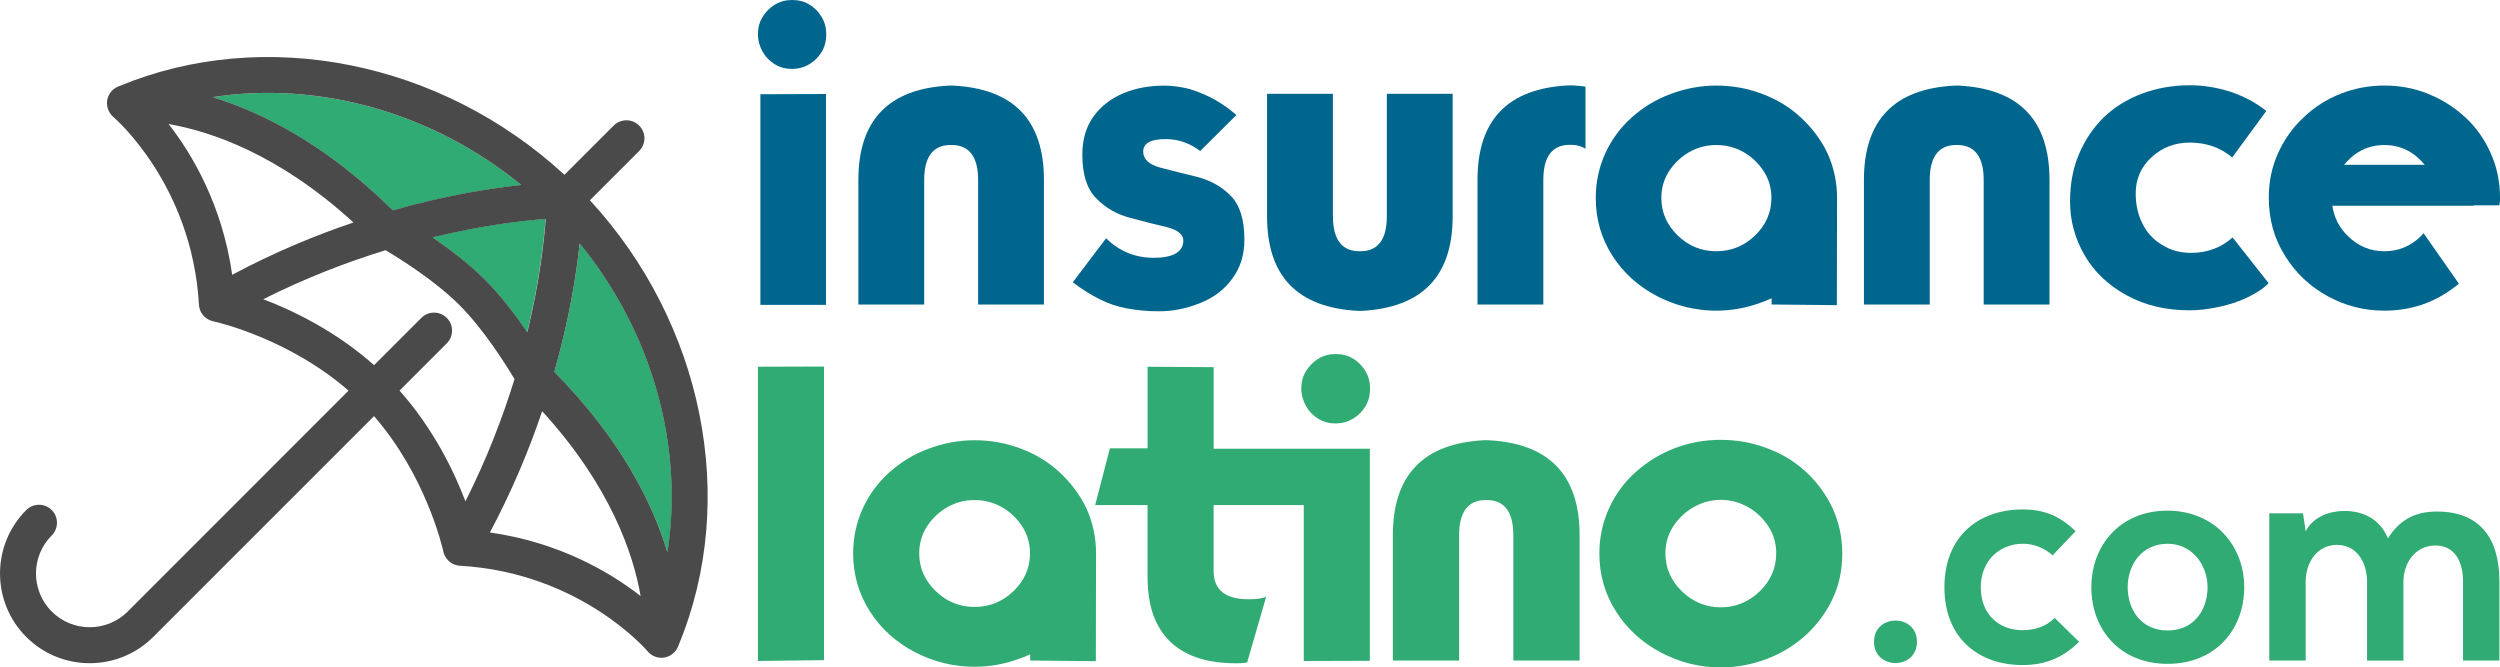
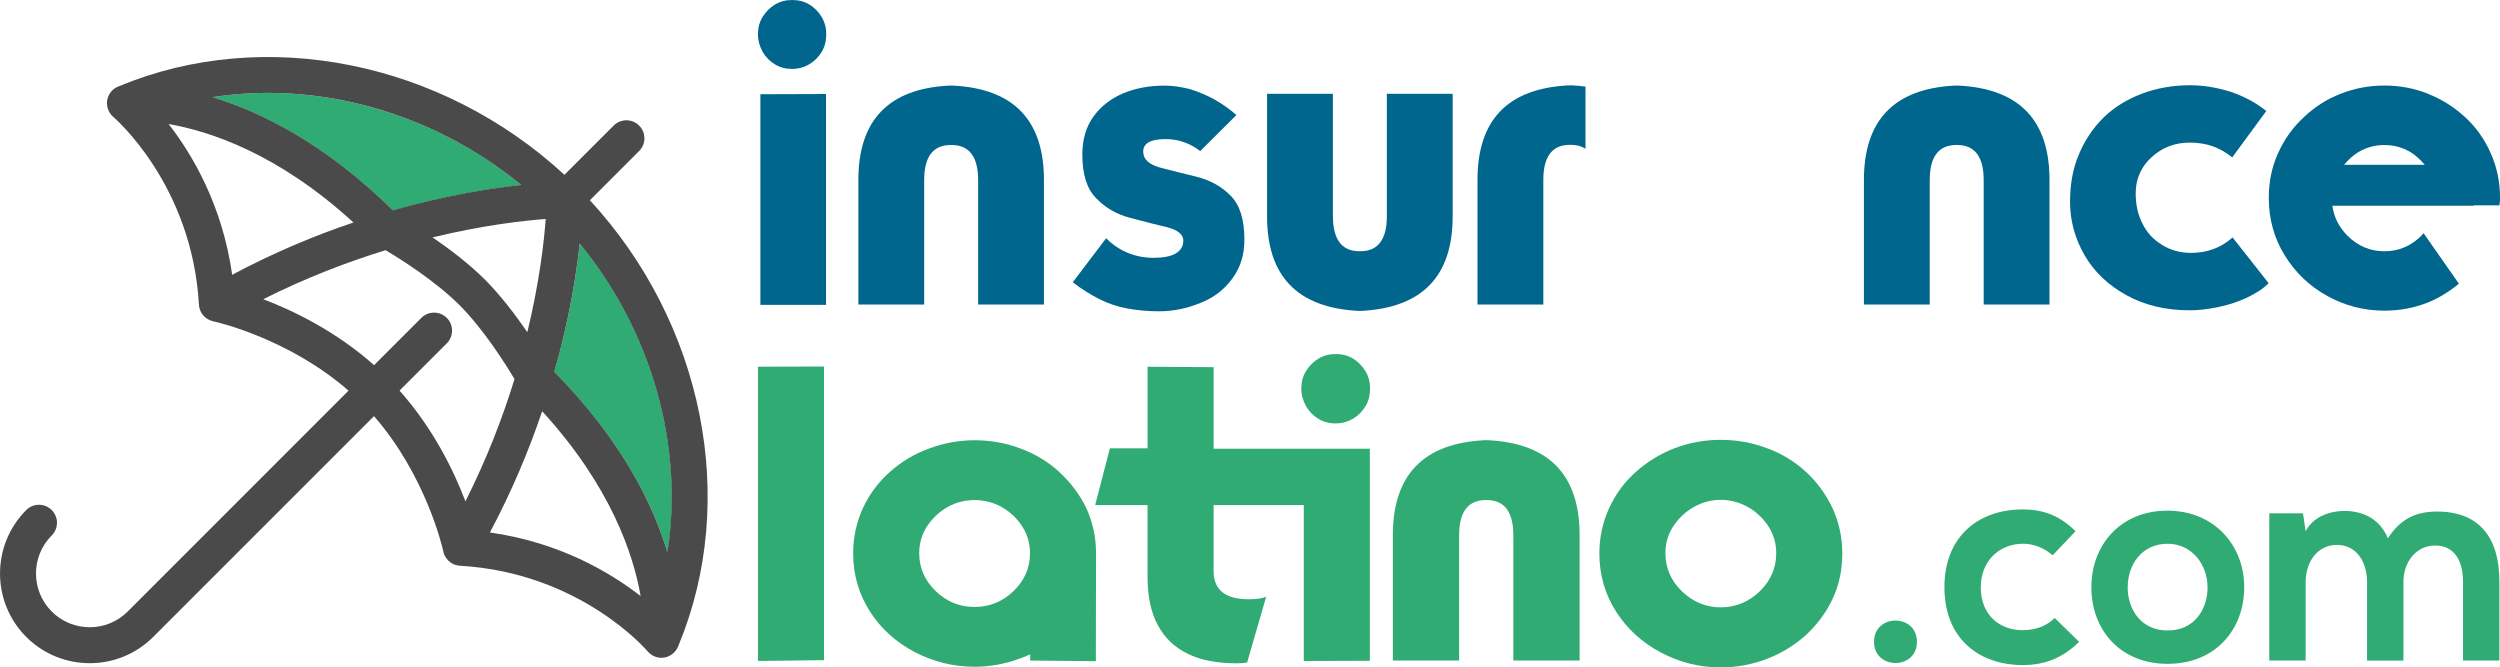
<svg xmlns="http://www.w3.org/2000/svg" id="Layer_2" viewBox="0 0 831.03 221.85">
  <defs>
    <style>.cls-1{fill:#4a4a4a;}.cls-2{fill:#30ab73;}.cls-3{fill:#00668e;}</style>
  </defs>
  <g id="Layer_1-2">
    <g>
      <g>
        <path class="cls-2" d="M173.34,61.53c-10.2,1.1-25.13,3.43-42.73,8.43-22.56-22.22-43.85-32.75-60.07-37.66,35.36-5.47,73.29,5.09,102.8,29.23Z" />
-         <path class="cls-2" d="M175.23,110.44c-3.81-5.57-8.74-12.14-14.1-17.49-5.35-5.35-11.91-10.3-17.48-14.08,16.84-4.07,30.27-5.58,37.69-6.13-.55,7.42-2.05,20.87-6.12,37.7Z" />
        <path class="cls-2" d="M221.92,183.7c-4.9-16.2-15.43-37.52-37.66-60.1,5.02-17.59,7.35-32.52,8.45-42.72,24.16,29.53,34.7,67.47,29.21,102.82Z" />
        <path class="cls-1" d="M224.51,216.4l.03-.03c.27-.32,.48-.68,.66-1.03,.1-.18,.18-.38,.27-.58,.07-.13,.1-.27,.16-.41,20-48.4,8.11-106.97-29.54-147.78l16.37-16.37c2.34-2.34,2.34-6.12,0-8.46-2.34-2.34-6.12-2.34-8.46,0l-16.37,16.37C146.75,20.41,88.07,8.52,39.6,28.64c-.08,.03-.17,.06-.24,.1-.35,.13-.66,.3-.99,.48-.2,.11-.38,.24-.54,.37-.18,.16-.37,.31-.54,.48-.18,.18-.34,.37-.49,.58l-.08,.08c-.24,.35-.45,.71-.63,1.11-.01,.04-.04,.07-.06,.11s-.01,.07-.04,.1c0,.03-.01,.07-.03,.08-.06,.17-.1,.32-.16,.47-.06,.23-.11,.45-.16,.69-.07,.3-.08,.59-.08,.9-.01,.27,0,.54,.04,.8,.03,.25,.07,.49,.14,.73,.01,.13,.04,.24,.1,.35,.08,.34,.23,.65,.39,.96,.08,.17,.18,.32,.28,.51l.04,.04s.03,.06,.04,.07c.1,.16,.21,.3,.34,.45,.06,.08,.11,.17,.2,.23,.16,.21,.35,.38,.56,.56,.25,.23,26.16,22.35,28.44,62.4,.03,.54,.13,1.09,.32,1.62l.17,.42c.07,.21,.18,.41,.3,.61,.08,.14,.18,.3,.28,.42,.07,.13,.17,.25,.27,.35,.11,.17,.27,.32,.41,.47,.18,.18,.37,.34,.58,.49,.44,.35,.92,.63,1.44,.82,.11,.06,.24,.1,.37,.14,.25,.08,.49,.16,.73,.2,1.78,.39,25.24,5.92,44.85,23.02L42.46,203.27c-6.97,6.97-18.31,6.97-25.27,0-6.97-6.97-6.97-18.3,0-25.27,2.33-2.33,2.34-6.12,0-8.46s-6.13-2.33-8.46,0c-11.63,11.63-11.63,30.56,0,42.19,11.63,11.63,30.56,11.63,42.19,0l73.4-73.4c17.13,19.64,22.63,43.17,23.02,44.85,0,.03,.01,.07,.01,.1,.18,.89,.56,1.72,1.14,2.44,.16,.21,.31,.39,.49,.58,.14,.14,.28,.28,.47,.41,.1,.1,.21,.18,.35,.27,.13,.1,.28,.2,.42,.28,.21,.13,.47,.24,.68,.34,.11,.03,.23,.08,.35,.13,.3,.1,.58,.18,.87,.23,.14,.03,.3,.04,.45,.06,.08,.03,.2,.03,.3,.04,40.04,2.27,62.19,28.18,62.39,28.43,.32,.38,.68,.71,1.07,.99,.17,.14,.37,.25,.56,.37,0,.03,.03,.03,.03,.03,.2,.11,.38,.21,.59,.28,.11,.06,.21,.1,.32,.13,.14,.06,.27,.1,.42,.14,.2,.06,.41,.1,.61,.13,.17,.03,.34,.06,.52,.07,.25,.03,.52,.04,.78,.01,.38-.01,.75-.07,1.11-.16,.1-.01,.2-.03,.28-.06,.08-.03,.17-.06,.25-.11,.16-.04,.3-.1,.45-.17,.11-.06,.24-.13,.35-.18,.01,.01,.03,0,.03,0,.06-.03,.11-.06,.16-.1,.24-.13,.48-.28,.69-.47,.21-.16,.39-.31,.58-.49,.16-.16,.28-.31,.42-.48Zm-2.64-32.82c-4.89-16.18-15.4-37.46-37.6-59.99,5.01-17.56,7.33-32.46,8.43-42.65,24.11,29.47,34.64,67.35,29.16,102.64Zm-40.47-110.79c-.55,7.4-2.04,20.83-6.11,37.64-3.81-5.56-8.73-12.11-14.07-17.46-5.34-5.34-11.89-10.28-17.44-14.06,16.81-4.06,30.22-5.57,37.63-6.12Zm-8.15-11.31c-10.18,1.1-25.09,3.43-42.66,8.42-22.52-22.18-43.77-32.69-59.96-37.6,35.3-5.46,73.16,5.08,102.62,29.18Zm-96.07,29.87c-3.27-23.1-13.2-39.94-21.13-50.12,13.82,2.4,36.5,9.9,61.44,32.73-12.68,4.27-26.34,9.93-40.32,17.39Zm55.63,38.49l15.71-15.71c2.33-2.33,2.34-6.12,0-8.46-2.34-2.34-6.13-2.33-8.46,0l-15.71,15.71c-12.71-11.27-26.72-18.07-36.84-21.92,14.22-7.14,28.04-12.41,40.66-16.29,4.82,2.85,16.53,10.21,24.58,18.26,8.08,8.08,15.43,19.8,18.28,24.59-3.88,12.59-9.14,26.4-16.32,40.63-3.84-10.13-10.63-24.12-21.9-36.82Zm30.04,47.16c7.45-13.99,13.09-27.64,17.37-40.3,22.83,24.95,30.33,47.62,32.73,61.44-10.18-7.93-27.03-17.87-50.11-21.14Z" />
      </g>
      <path class="cls-3" d="M263.3,22.91c-2.12,0-3.97-.48-5.68-1.51-1.71-1.03-3.08-2.39-4.1-4.17-1.03-1.85-1.57-3.83-1.57-5.81,0-2.12,.48-4.04,1.51-5.74,1.09-1.78,2.46-3.15,4.17-4.17,1.71-1.03,3.56-1.51,5.68-1.51s4.04,.48,5.74,1.51c1.71,1.02,3.08,2.46,4.1,4.17,1.03,1.71,1.51,3.62,1.51,5.74s-.48,4.1-1.51,5.81c-1.03,1.71-2.39,3.08-4.1,4.1-1.71,1.03-3.62,1.57-5.74,1.57Zm11.28,8.34V101.35h-21.82V31.32l21.82-.07Z" />
      <path class="cls-3" d="M315.55,48.21c-5.54,.21-8.34,4.1-8.34,11.63v41.38h-21.88V59.84c0-19.9,10.05-30.37,30.23-31.39h1.23c20.18,1.03,30.23,11.49,30.23,31.39v41.38h-21.88V59.84c0-7.52-2.8-11.42-8.34-11.63h-1.23Z" />
      <path class="cls-3" d="M367.7,79.2c4.31,4.31,9.64,6.5,15.87,6.5s9.78-1.91,9.78-5.74c0-1.98-1.78-3.49-5.4-4.44-3.28-.75-7.32-1.78-12.17-3.08-4.58-1.16-8.34-3.35-11.42-6.57-3.08-3.08-4.58-7.93-4.58-14.5,0-4.99,1.23-9.23,3.76-12.72,2.53-3.42,5.81-5.95,9.92-7.66,4.11-1.71,8.62-2.53,13.61-2.53,2.67,0,5.54,.41,8.48,1.16,3.21,1.03,5.95,2.19,8.34,3.56,2.67,1.51,4.99,3.21,7.11,5.06l-12.04,11.97c-3.49-2.67-7.32-3.97-11.49-3.97-4.99,0-7.46,1.37-7.46,4.17,0,2.46,1.85,4.24,5.54,5.27,3.9,1.02,7.93,2.05,12.24,3.08,4.58,1.16,8.34,3.28,11.28,6.29,3.08,3.08,4.58,7.93,4.58,14.63,0,4.99-1.3,9.23-3.97,12.86-2.67,3.69-6.22,6.43-10.6,8.14-4.51,1.85-9.1,2.8-13.75,2.8-3.83,0-7.39-.34-10.74-.96-3.28-.62-6.29-1.64-8.96-3.01-3.08-1.51-6.09-3.42-9.03-5.68l11.08-14.63Z" />
      <path class="cls-3" d="M443.09,71.95c0,7.45,2.8,11.35,8.34,11.56h1.23c5.54-.21,8.34-4.1,8.34-11.56V31.19h21.88v40.76c0,19.83-10.05,30.3-30.23,31.39h-1.23c-20.18-1.09-30.23-11.56-30.23-31.39V31.19h21.88v40.76Z" />
      <path class="cls-3" d="M527.03,49.45c-1.23-.82-2.74-1.23-4.44-1.3h-1.23c-5.54,.21-8.34,4.1-8.34,11.63v41.45h-21.88V59.77c0-19.9,10.05-30.36,30.23-31.39h1.23c1.57,.07,3.01,.2,4.44,.41v20.65Z" />
-       <path class="cls-3" d="M588.91,99.16c-1.71,.75-2.8,1.16-3.21,1.3-4.92,1.85-9.98,2.81-15.18,2.81-6.91,0-13.54-1.64-19.76-4.86-6.22-3.28-11.15-7.73-14.77-13.4-3.69-5.74-5.54-12.17-5.54-19.22,0-5.27,1.09-10.26,3.21-14.91,2.12-4.58,5.06-8.55,8.82-11.9,3.76-3.35,8-5.95,12.86-7.73,4.92-1.85,9.99-2.8,15.18-2.8s10.33,.89,15.18,2.74c4.99,1.85,9.23,4.45,12.86,7.8,3.76,3.49,6.77,7.46,8.89,11.9,2.12,4.65,3.21,9.64,3.21,14.91l-.07,35.63-21.68-.21v-2.05Zm-18.4-50.95c-3.21,0-6.15,.75-8.96,2.33-2.74,1.57-4.99,3.69-6.77,6.43-1.71,2.67-2.53,5.61-2.53,8.82,0,4.86,1.85,9.03,5.47,12.52,3.62,3.49,7.86,5.2,12.79,5.2s9.23-1.71,12.86-5.2c3.62-3.49,5.47-7.66,5.47-12.52,0-3.21-.82-6.15-2.53-8.82-1.78-2.74-4.03-4.86-6.77-6.43-2.81-1.57-5.81-2.33-9.03-2.33Z" />
      <path class="cls-3" d="M649.81,48.21c-5.54,.21-8.34,4.1-8.34,11.63v41.38h-21.88V59.84c0-19.9,10.05-30.37,30.23-31.39h1.23c20.18,1.03,30.23,11.49,30.23,31.39v41.38h-21.88V59.84c0-7.52-2.81-11.42-8.34-11.63h-1.23Z" />
      <path class="cls-3" d="M742.01,52.32c-1.98-1.64-4.17-2.87-6.43-3.69-2.39-.82-4.92-1.23-7.66-1.23-5,0-9.23,1.64-12.72,4.86-3.49,3.21-5.27,7.25-5.27,12.04,0,3.76,.75,7.11,2.26,10.05,1.44,2.94,3.63,5.33,6.5,7.04,2.8,1.78,6.02,2.67,9.64,2.67,5.4,0,9.98-1.71,13.81-5.13l11.97,15.18c-1.57,1.71-4.04,3.35-7.25,4.86-3.08,1.44-6.29,2.46-9.71,3.15-3.35,.68-6.43,1.03-9.23,1.03-7.93,0-14.91-1.64-21-4.99-6.09-3.35-10.74-7.73-13.95-13.27-3.21-5.54-4.86-11.49-4.86-17.85,0-5.81,.96-11.08,2.94-15.73,1.98-4.72,4.72-8.82,8.27-12.31,3.49-3.35,7.66-5.95,12.65-7.86,5-1.85,10.26-2.8,15.94-2.8,4.58,0,9.09,.75,13.61,2.19,4.45,1.5,8.41,3.62,11.83,6.36l-11.35,15.46Z" />
      <path class="cls-3" d="M807.1,31.19c4.65,1.85,8.75,4.45,12.38,7.8,3.63,3.35,6.43,7.32,8.48,11.97,2.05,4.58,3.08,9.51,3.08,14.77v.96l-.06,.41-.14,1.16h-8.48v.14h-47.05c.54,3.83,2.19,7.11,4.99,9.92,3.49,3.49,7.59,5.2,12.31,5.2s8.83-1.71,12.31-5.2l.14-.14,.2-.27,.21-.21,.14-.21,11.76,16.82c-3.28,2.67-6.7,4.79-10.26,6.22-4.58,1.85-9.44,2.74-14.5,2.74-6.77,0-13.13-1.64-18.95-4.86-5.95-3.28-10.67-7.8-14.15-13.47-3.56-5.68-5.34-12.1-5.34-19.22,0-5.33,1.03-10.26,3.08-14.77,2.05-4.58,4.86-8.55,8.48-11.9,3.63-3.49,7.73-6.09,12.31-7.87,4.65-1.85,9.51-2.74,14.57-2.74s9.92,.89,14.5,2.74Zm-1.09,23.59c-1.51-1.78-3.08-3.21-4.79-4.24-2.67-1.57-5.54-2.33-8.62-2.33s-5.95,.75-8.62,2.33c-1.71,1.02-3.28,2.46-4.78,4.24h26.81Z" />
      <g>
        <path class="cls-2" d="M251.95,121.9l21.96-.07v97.61l-21.96,.27V121.9Z" />
        <path class="cls-2" d="M342.46,217.51c-1.72,.76-2.82,1.17-3.24,1.31-4.96,1.86-10.05,2.82-15.28,2.82-6.95,0-13.63-1.65-19.89-4.89-6.26-3.3-11.22-7.78-14.87-13.49-3.71-5.78-5.58-12.25-5.58-19.34,0-5.3,1.1-10.32,3.24-15,2.13-4.61,5.09-8.6,8.88-11.98,3.79-3.37,8.05-5.99,12.94-7.78,4.96-1.86,10.05-2.82,15.28-2.82s10.39,.89,15.28,2.75c5.02,1.86,9.29,4.47,12.94,7.85,3.79,3.51,6.81,7.5,8.95,11.98,2.13,4.68,3.23,9.7,3.23,15l-.07,35.86-21.82-.21v-2.07Zm-18.52-51.28c-3.23,0-6.19,.76-9.02,2.34-2.75,1.58-5.02,3.72-6.81,6.47-1.72,2.69-2.55,5.65-2.55,8.88,0,4.89,1.86,9.09,5.51,12.6,3.65,3.51,7.91,5.23,12.87,5.23s9.29-1.72,12.94-5.23c3.65-3.51,5.51-7.71,5.51-12.6,0-3.23-.83-6.19-2.55-8.88-1.79-2.75-4.06-4.89-6.81-6.47-2.83-1.58-5.85-2.34-9.09-2.34Z" />
        <path class="cls-2" d="M455.42,149.16l-.07,.28v70.21l-21.96,.07v-51.83h-29.97v21.96c0,6.26,3.92,9.36,11.7,9.36,2.62,0,4.54-.28,5.78-.89l-6.33,21.89c-1.03,.21-2.2,.28-3.37,.28-6.68,0-12.11-1.03-16.38-3.17-4.41-2.13-7.71-5.3-9.98-9.57-2.27-4.2-3.38-9.57-3.38-16.18v-23.68h-17.41l4.89-18.86h12.53v-27.12l21.96,.14v27.12h52Zm-11.43-8.4c-2.13,0-3.99-.48-5.71-1.52-1.72-1.03-3.1-2.41-4.13-4.2-1.03-1.86-1.58-3.85-1.58-5.85,0-2.13,.48-4.06,1.52-5.78,1.1-1.79,2.48-3.17,4.2-4.2,1.72-1.03,3.58-1.52,5.71-1.52s4.06,.48,5.78,1.52c1.72,1.03,3.1,2.48,4.13,4.2,1.03,1.72,1.52,3.65,1.52,5.78s-.48,4.13-1.52,5.85c-1.03,1.72-2.41,3.1-4.13,4.13-1.72,1.03-3.65,1.58-5.78,1.58Z" />
        <path class="cls-2" d="M493.43,166.23c-5.58,.21-8.4,4.13-8.4,11.7v41.64h-22.03v-41.64c0-20.03,10.12-30.56,30.42-31.6h1.24c20.3,1.03,30.42,11.56,30.42,31.6v41.64h-22.03v-41.64c0-7.57-2.82-11.5-8.4-11.7h-1.24Z" />
        <path class="cls-2" d="M531.65,183.92c0-5.3,1.1-10.32,3.24-15,2.13-4.68,5.09-8.67,8.88-12.05,3.79-3.37,8.12-6.06,13.01-7.91,4.88-1.86,9.98-2.75,15.21-2.75s10.39,.89,15.28,2.75c4.82,1.72,9.16,4.34,13.01,7.85,3.79,3.51,6.75,7.57,8.88,12.12,2.13,4.68,3.24,9.7,3.24,15s-1.03,10.53-3.17,15.01c-2.13,4.61-5.16,8.67-8.95,12.18-3.92,3.51-8.26,6.13-13.01,7.92-4.89,1.86-9.98,2.82-15.28,2.82-6.95,0-13.63-1.65-19.89-4.96-6.26-3.3-11.22-7.85-14.87-13.56-3.72-5.78-5.58-12.25-5.58-19.41Zm53.28,12.67c3.65-3.51,5.51-7.78,5.51-12.67,0-3.23-.83-6.19-2.55-8.88-1.79-2.75-4.06-4.89-6.81-6.47-2.82-1.58-5.85-2.41-9.09-2.41s-6.19,.83-9.02,2.41c-2.75,1.58-5.02,3.72-6.82,6.47-1.72,2.69-2.54,5.65-2.54,8.88,0,4.89,1.86,9.16,5.51,12.67,3.65,3.51,7.98,5.3,12.87,5.3s9.29-1.79,12.94-5.3Z" />
        <path class="cls-2" d="M637.22,213.34c0,9.41-14.27,9.41-14.27,0s14.27-9.41,14.27,0Z" />
        <path class="cls-2" d="M691.13,213.34c-5.65,5.55-11.59,7.73-18.82,7.73-14.17,0-25.96-8.52-25.96-25.86s11.79-25.86,25.96-25.86c6.93,0,12.28,1.98,17.63,7.23l-7.63,8.03c-2.87-2.58-6.44-3.86-9.81-3.86-8.13,0-14.07,5.94-14.07,14.46,0,9.31,6.34,14.27,13.87,14.27,3.86,0,7.73-1.09,10.7-4.06l8.12,7.93Z" />
        <path class="cls-2" d="M746.01,195.21c0,14.07-9.61,25.46-25.46,25.46s-25.36-11.39-25.36-25.46,9.71-25.46,25.26-25.46,25.56,11.49,25.56,25.46Zm-38.74,0c0,7.43,4.46,14.37,13.28,14.37s13.27-6.94,13.27-14.37-5.15-14.46-13.27-14.46c-8.72,0-13.28,7.13-13.28,14.46Z" />
        <path class="cls-2" d="M786.84,219.58v-26.16c0-6.44-3.37-12.29-10.01-12.29s-10.4,5.85-10.4,12.29v26.16h-12.09v-48.94h11.2l.89,5.94c2.57-4.95,8.22-6.74,12.88-6.74,5.85,0,11.69,2.38,14.46,9.12,4.36-6.94,10.01-8.92,16.35-8.92,13.87,0,20.71,8.52,20.71,23.18v26.35h-12.09v-26.35c0-6.44-2.67-11.89-9.21-11.89s-10.6,5.65-10.6,12.09v26.16h-12.09Z" />
      </g>
    </g>
  </g>
</svg>